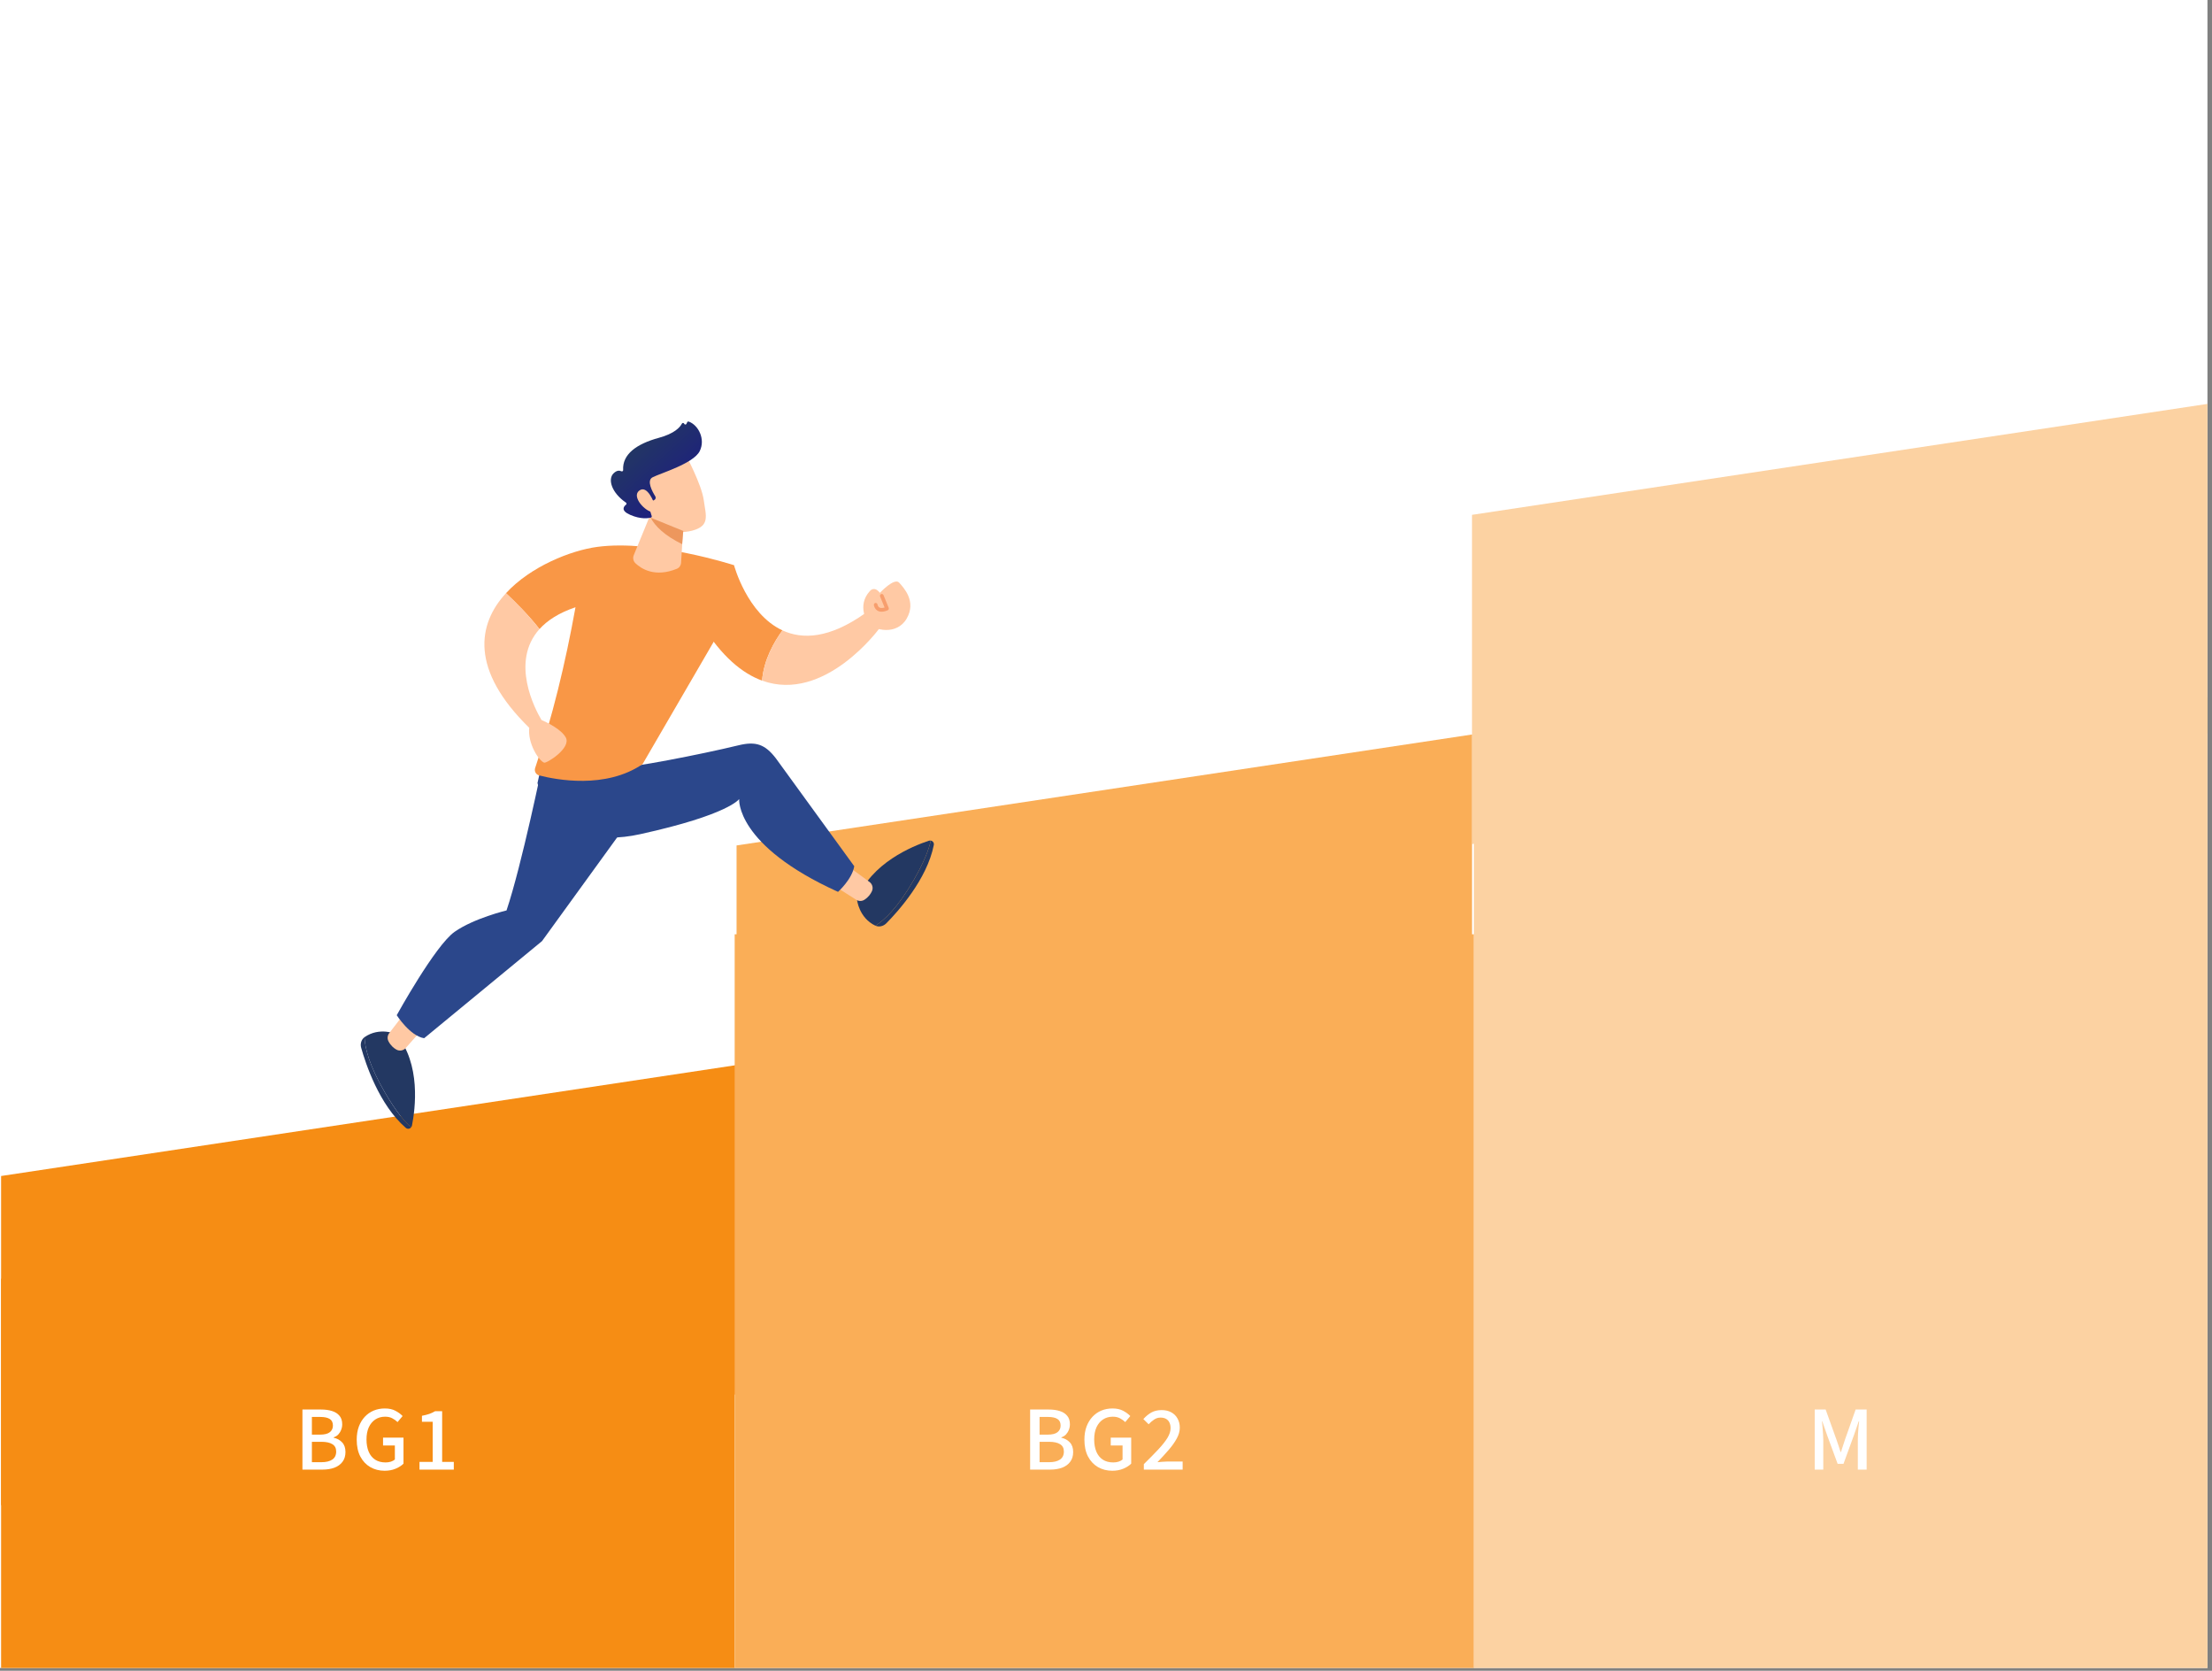
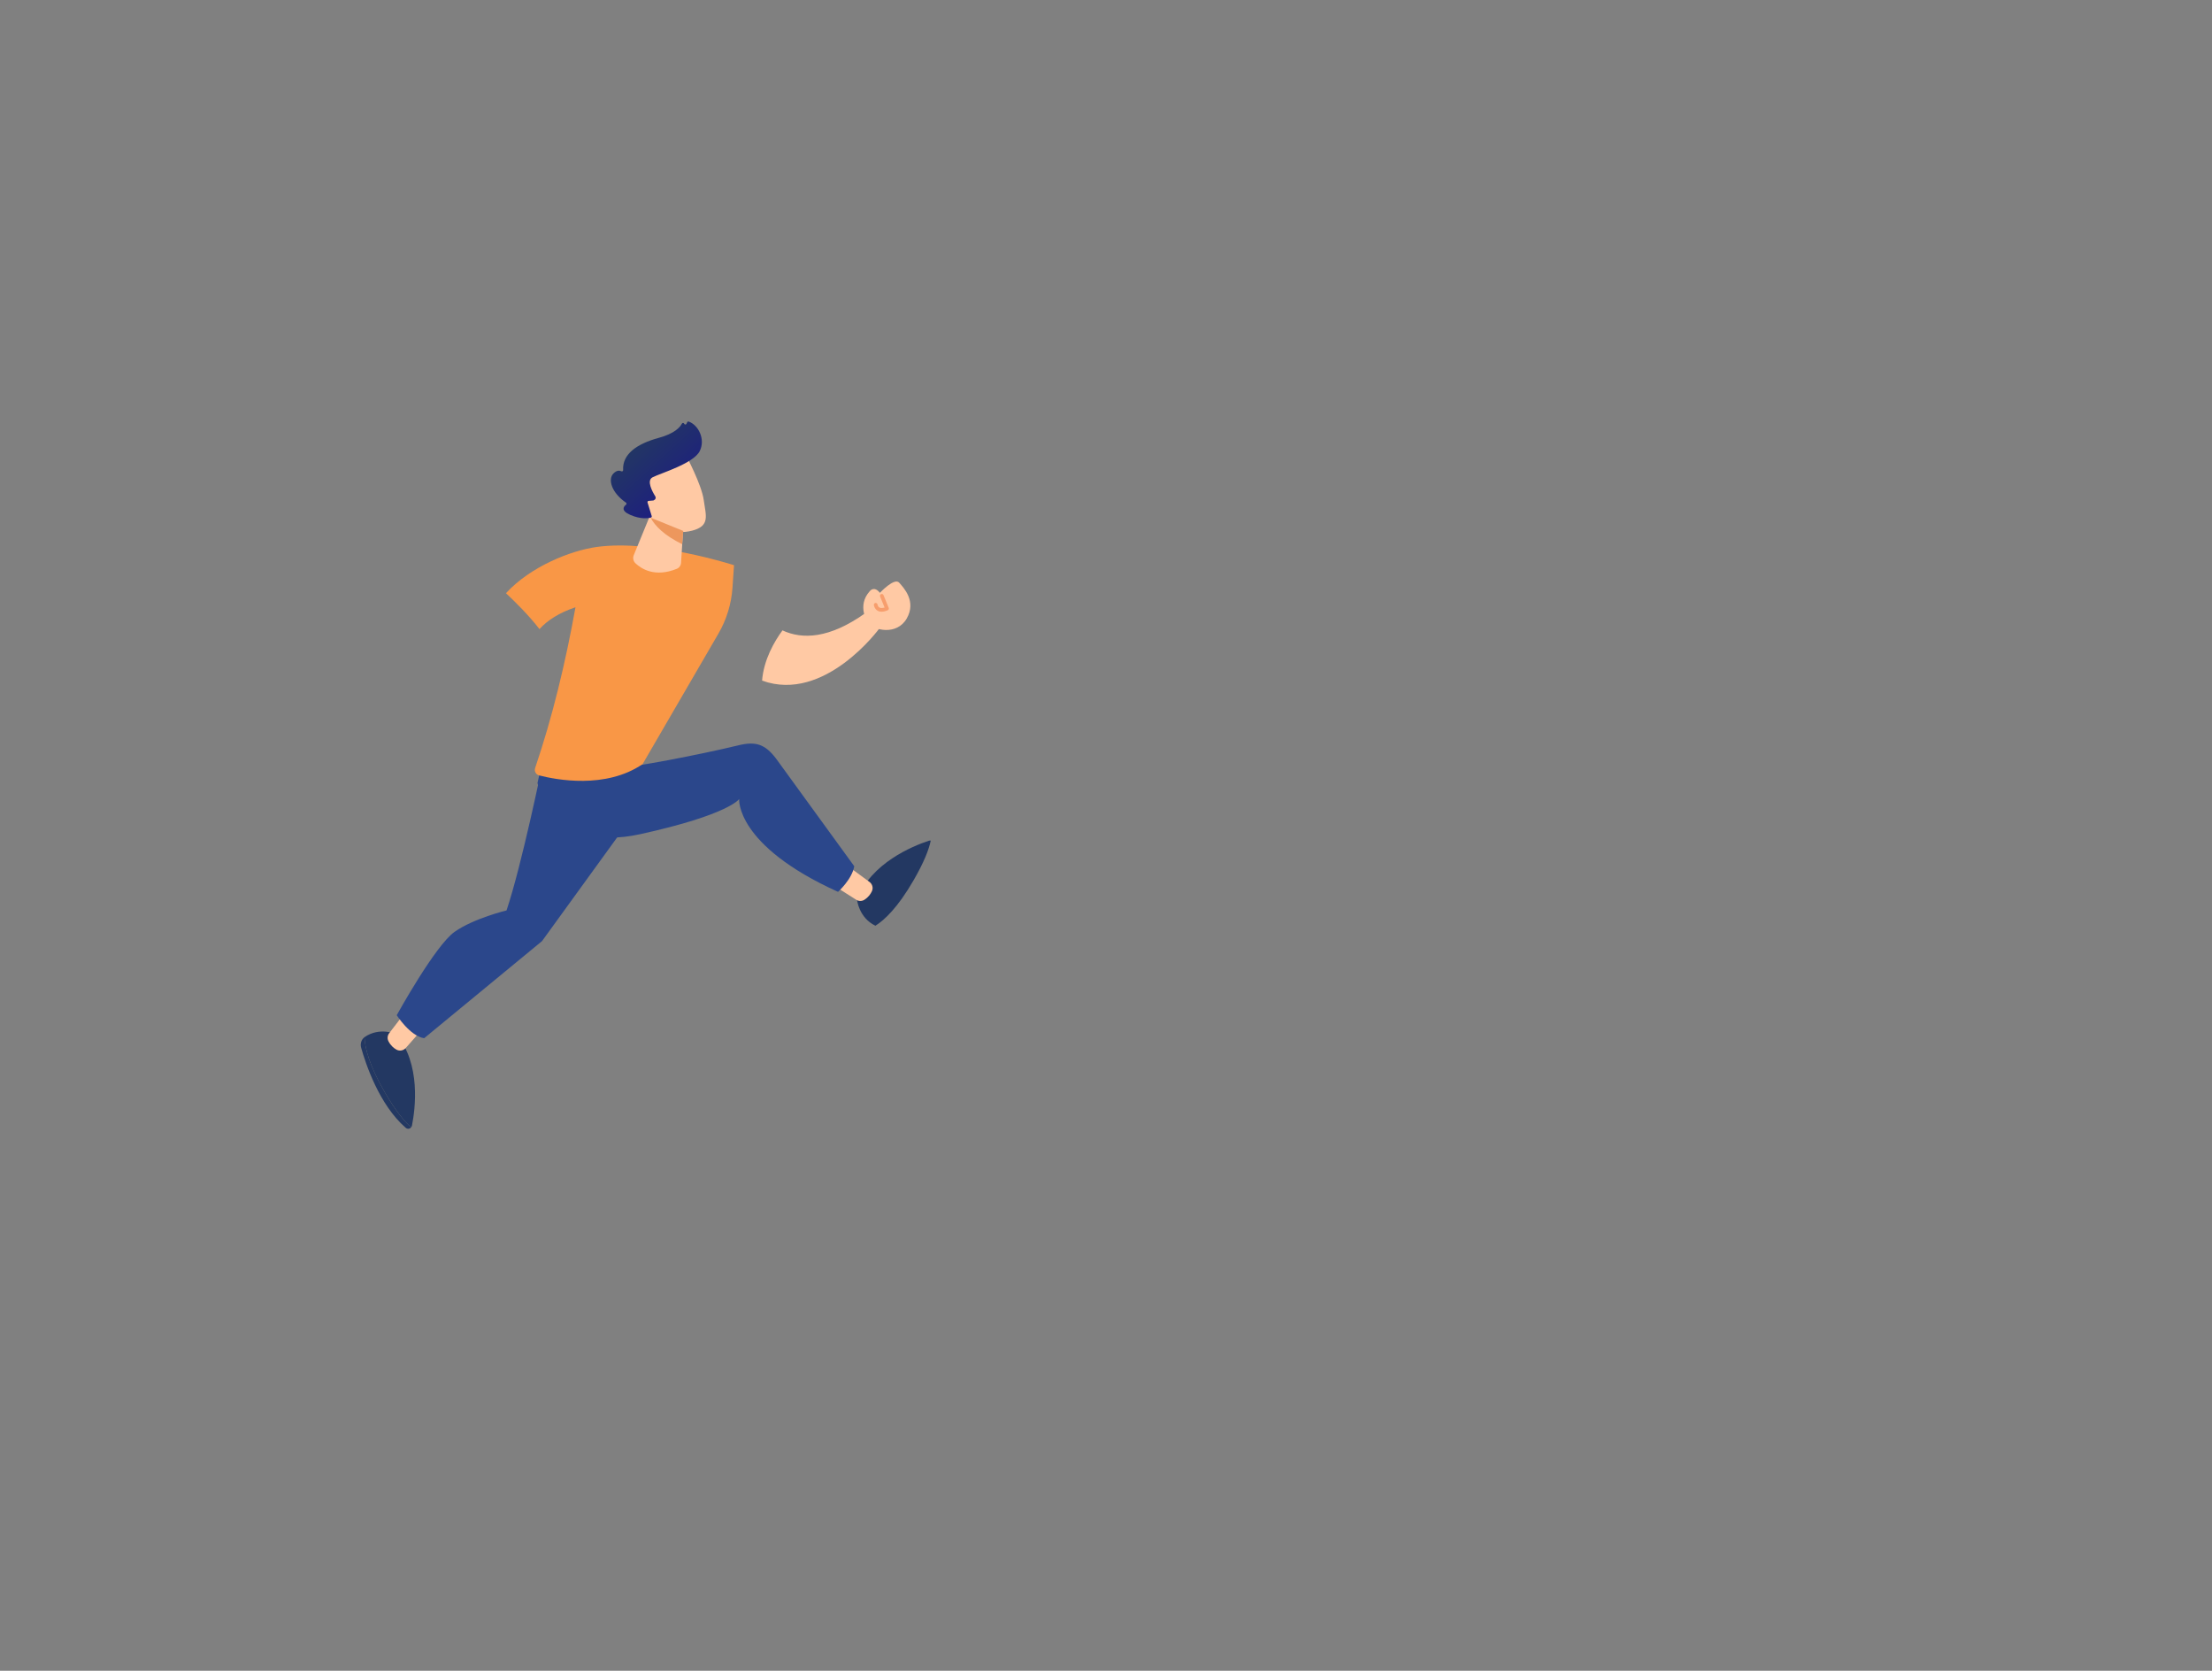
<svg xmlns="http://www.w3.org/2000/svg" width="392" height="296" viewBox="0 0 392 296" fill="none">
  <rect x="0" y="0" width="392" height="296" fill="#808080" stroke="none" />
  <g clip-path="url(#clip0_1667_34032)">
    <rect width="391.195" height="295.502" fill="white" />
    <path fill-rule="evenodd" clip-rule="evenodd" d="M260.861 149.542L391.195 129.885V71.555L260.861 91.211V149.542Z" fill="#FCD2A2" />
    <path fill-rule="evenodd" clip-rule="evenodd" d="M130.531 208.112V149.781L260.865 130.125V188.456L130.531 208.112Z" fill="#FAAE57" />
    <path fill-rule="evenodd" clip-rule="evenodd" d="M130.529 247.018L0.195 266.674V208.344L130.529 188.688V247.018Z" fill="#F68D14" />
    <rect x="0.195" y="226.523" width="130" height="69" fill="#F68D14" />
    <rect x="130.195" y="165.523" width="131" height="130" fill="#FAAE57" />
    <rect x="261.195" y="123.523" width="130" height="172" fill="#FCD2A2" />
    <path d="M53.596 260.359V249.714H56.904C57.626 249.714 58.267 249.801 58.825 249.974C59.393 250.147 59.836 250.427 60.154 250.812C60.481 251.187 60.645 251.693 60.645 252.328C60.645 252.675 60.583 253.003 60.457 253.311C60.342 253.619 60.173 253.893 59.952 254.134C59.73 254.365 59.456 254.534 59.129 254.64V254.712C59.735 254.837 60.236 255.111 60.631 255.535C61.026 255.949 61.223 256.517 61.223 257.239C61.223 257.942 61.045 258.525 60.688 258.987C60.342 259.449 59.86 259.796 59.244 260.027C58.637 260.249 57.939 260.359 57.15 260.359H53.596ZM55.272 254.163H56.702C57.511 254.163 58.093 254.018 58.45 253.73C58.816 253.441 58.998 253.051 58.998 252.56C58.998 252.011 58.811 251.621 58.435 251.39C58.06 251.149 57.496 251.028 56.745 251.028H55.272V254.163ZM55.272 259.045H56.962C57.79 259.045 58.43 258.891 58.883 258.583C59.345 258.275 59.576 257.798 59.576 257.153C59.576 256.556 59.35 256.122 58.897 255.853C58.454 255.574 57.809 255.434 56.962 255.434H55.272V259.045ZM68.156 260.562C67.212 260.562 66.365 260.345 65.614 259.912C64.872 259.478 64.285 258.852 63.852 258.034C63.428 257.215 63.216 256.224 63.216 255.058C63.216 254.192 63.341 253.417 63.592 252.733C63.852 252.049 64.203 251.471 64.646 251C65.099 250.518 65.623 250.152 66.22 249.902C66.827 249.651 67.487 249.526 68.199 249.526C68.95 249.526 69.581 249.666 70.091 249.945C70.611 250.224 71.03 250.533 71.348 250.87L70.453 251.938C70.183 251.678 69.875 251.457 69.528 251.274C69.181 251.081 68.753 250.985 68.243 250.985C67.588 250.985 67.01 251.149 66.509 251.476C66.018 251.804 65.633 252.266 65.354 252.863C65.084 253.46 64.949 254.177 64.949 255.015C64.949 255.853 65.079 256.58 65.339 257.196C65.599 257.803 65.98 258.27 66.48 258.597C66.981 258.925 67.597 259.088 68.329 259.088C68.657 259.088 68.965 259.045 69.254 258.958C69.552 258.862 69.793 258.732 69.976 258.568V256.084H67.882V254.697H71.507V259.305C71.151 259.661 70.684 259.96 70.106 260.2C69.528 260.441 68.878 260.562 68.156 260.562ZM74.341 260.359V258.987H76.68V251.881H74.774V250.826C75.275 250.73 75.708 250.619 76.074 250.494C76.449 250.359 76.791 250.2 77.099 250.017H78.356V258.987H80.421V260.359H74.341Z" fill="white" />
    <path d="M182.554 260.359V249.714H185.862C186.584 249.714 187.225 249.801 187.783 249.974C188.351 250.147 188.794 250.427 189.112 250.812C189.439 251.187 189.603 251.693 189.603 252.328C189.603 252.675 189.541 253.003 189.415 253.311C189.3 253.619 189.131 253.893 188.91 254.134C188.688 254.365 188.414 254.534 188.086 254.64V254.712C188.693 254.837 189.194 255.111 189.589 255.535C189.983 255.949 190.181 256.517 190.181 257.239C190.181 257.942 190.003 258.525 189.646 258.987C189.3 259.449 188.818 259.796 188.202 260.027C187.595 260.249 186.897 260.359 186.108 260.359H182.554ZM184.23 254.163H185.66C186.469 254.163 187.051 254.018 187.408 253.73C187.774 253.441 187.956 253.051 187.956 252.56C187.956 252.011 187.769 251.621 187.393 251.39C187.018 251.149 186.454 251.028 185.703 251.028H184.23V254.163ZM184.23 259.045H185.92C186.748 259.045 187.388 258.891 187.841 258.583C188.303 258.275 188.534 257.798 188.534 257.153C188.534 256.556 188.308 256.122 187.855 255.853C187.412 255.574 186.767 255.434 185.92 255.434H184.23V259.045ZM197.114 260.562C196.17 260.562 195.323 260.345 194.572 259.912C193.83 259.478 193.243 258.852 192.81 258.034C192.386 257.215 192.174 256.224 192.174 255.058C192.174 254.192 192.299 253.417 192.55 252.733C192.81 252.049 193.161 251.471 193.604 251C194.057 250.518 194.581 250.152 195.178 249.902C195.785 249.651 196.445 249.526 197.157 249.526C197.908 249.526 198.539 249.666 199.049 249.945C199.569 250.224 199.988 250.533 200.306 250.87L199.411 251.938C199.141 251.678 198.833 251.457 198.486 251.274C198.139 251.081 197.711 250.985 197.201 250.985C196.546 250.985 195.968 251.149 195.467 251.476C194.976 251.804 194.591 252.266 194.312 252.863C194.042 253.46 193.907 254.177 193.907 255.015C193.907 255.853 194.037 256.58 194.297 257.196C194.557 257.803 194.938 258.27 195.438 258.597C195.939 258.925 196.555 259.088 197.287 259.088C197.615 259.088 197.923 259.045 198.212 258.958C198.51 258.862 198.751 258.732 198.934 258.568V256.084H196.84V254.697H200.465V259.305C200.109 259.661 199.642 259.96 199.064 260.2C198.486 260.441 197.836 260.562 197.114 260.562ZM202.706 260.359V259.392C203.698 258.419 204.546 257.557 205.248 256.806C205.961 256.045 206.505 255.362 206.881 254.755C207.256 254.139 207.444 253.561 207.444 253.022C207.444 252.637 207.377 252.304 207.242 252.025C207.117 251.746 206.919 251.529 206.65 251.375C206.39 251.221 206.057 251.144 205.653 251.144C205.239 251.144 204.858 251.264 204.512 251.505C204.165 251.736 203.847 252.011 203.559 252.328L202.62 251.404C203.072 250.903 203.549 250.513 204.05 250.234C204.56 249.955 205.167 249.815 205.87 249.815C206.515 249.815 207.078 249.945 207.56 250.205C208.041 250.465 208.412 250.831 208.672 251.303C208.941 251.765 209.076 252.309 209.076 252.935C209.076 253.561 208.898 254.197 208.542 254.842C208.195 255.487 207.723 256.156 207.126 256.849C206.529 257.543 205.86 258.275 205.118 259.045C205.398 259.016 205.691 258.992 206 258.973C206.317 258.944 206.606 258.929 206.866 258.929H209.582V260.359H202.706Z" fill="white" />
    <path d="M321.596 260.359V249.714H323.532L325.467 255.102C325.593 255.448 325.713 255.805 325.829 256.171C325.944 256.527 326.06 256.883 326.175 257.239H326.247C326.373 256.883 326.488 256.527 326.594 256.171C326.71 255.805 326.825 255.448 326.941 255.102L328.847 249.714H330.797V260.359H329.237V255.102C329.237 254.784 329.247 254.432 329.266 254.047C329.295 253.662 329.324 253.272 329.353 252.877C329.391 252.483 329.43 252.126 329.468 251.808H329.396L328.544 254.264L326.695 259.334H325.655L323.792 254.264L322.94 251.808H322.882C322.92 252.126 322.954 252.483 322.983 252.877C323.022 253.272 323.05 253.662 323.07 254.047C323.099 254.432 323.113 254.784 323.113 255.102V260.359H321.596Z" fill="white" />
  </g>
  <path d="M105.13 103.545C104.962 103.582 104.781 103.568 104.611 103.496C104.18 103.314 103.744 103.119 103.316 102.916C102.884 102.712 102.7 102.196 102.904 101.765C103.108 101.333 103.623 101.148 104.056 101.352C104.462 101.544 104.876 101.73 105.285 101.903C105.725 102.089 105.931 102.597 105.745 103.037C105.631 103.306 105.396 103.488 105.13 103.545Z" fill="#91B3FA" />
-   <path d="M130.08 100.13L124.405 110.686C127.924 116.333 131.559 119.309 135.052 120.577C135.347 116.852 137.239 113.622 138.665 111.679C132.378 108.765 130.08 100.13 130.08 100.13Z" fill="#F99746" />
  <path d="M153.309 108.65C146.973 113.15 142.192 113.315 138.665 111.68C137.24 113.623 135.348 116.852 135.053 120.578C146.159 124.609 155.839 111.33 155.839 111.33L153.309 108.65Z" fill="#FFC9A4" />
  <path d="M153.815 110.337C153.815 110.337 151.755 107.351 154.141 104.727C154.141 104.727 154.896 103.706 155.929 105.028C155.929 105.028 158.502 102.269 159.347 103.224C160.193 104.178 162.421 106.53 160.69 109.569C158.939 112.642 154.812 111.681 153.815 110.337Z" fill="#FFC9A4" />
  <path d="M156.407 108.364C156.141 108.386 155.853 108.36 155.588 108.232C155.331 108.107 154.996 107.829 154.865 107.215C154.828 107.038 154.94 106.865 155.117 106.827C155.292 106.791 155.467 106.902 155.504 107.079C155.566 107.368 155.686 107.553 155.872 107.643C156.131 107.77 156.496 107.71 156.764 107.628L155.967 105.681C155.898 105.514 155.978 105.323 156.145 105.255C156.312 105.186 156.503 105.267 156.571 105.434L157.494 107.689C157.559 107.848 157.49 108.03 157.336 108.106C157.271 108.138 156.875 108.325 156.407 108.364Z" fill="#F79E6D" />
  <path d="M64.591 183.756C64.041 184.153 63.806 184.912 64.004 185.62C64.783 188.406 67.192 195.736 71.898 199.802C72.209 200.071 72.624 200.01 72.854 199.726C71.66 198.673 70.135 196.83 68.266 193.641C65.394 188.738 64.679 185.627 64.591 183.756Z" fill="#233862" />
  <path d="M70.183 183.183C70.183 183.183 67.26 181.894 64.609 183.74C64.602 183.744 64.597 183.75 64.591 183.755C64.678 185.626 65.394 188.737 68.266 193.639C70.135 196.829 71.659 198.672 72.853 199.725C72.926 199.635 72.981 199.523 73.008 199.391C73.587 196.493 74.653 188.484 70.183 183.183Z" fill="#233862" />
  <path d="M74.238 183.022L71.905 185.665C71.493 186.132 70.811 186.259 70.265 185.958C69.788 185.696 69.245 185.247 68.844 184.478C68.603 184.017 68.654 183.456 68.971 183.043L71.269 180.049C71.818 179.334 72.902 179.354 73.423 180.089L74.326 181.362C74.685 181.868 74.649 182.556 74.238 183.022Z" fill="#FFC9A4" />
-   <path d="M155.145 163.998C155.762 164.28 156.538 164.109 157.055 163.587C159.092 161.533 164.274 155.816 165.483 149.714C165.563 149.312 165.305 148.981 164.944 148.922C164.619 150.48 163.77 152.716 161.921 155.917C159.079 160.837 156.728 162.997 155.145 163.998Z" fill="#233862" />
  <path d="M151.882 159.421C151.882 159.421 152.207 162.6 155.122 163.992C155.129 163.996 155.137 163.997 155.144 164C156.727 163 159.078 160.84 161.92 155.92C163.77 152.719 164.618 150.483 164.943 148.925C164.829 148.906 164.705 148.913 164.577 148.955C161.771 149.884 154.282 152.916 151.882 159.421Z" fill="#233862" />
  <path d="M151.25 154.164L154.091 156.251C154.593 156.62 154.78 157.288 154.529 157.858C154.311 158.356 153.912 158.938 153.182 159.406C152.744 159.687 152.181 159.687 151.741 159.408L148.554 157.386C147.793 156.903 147.716 155.822 148.402 155.237L149.588 154.225C150.061 153.821 150.749 153.796 151.25 154.164Z" fill="#FFC9A4" />
  <path d="M96.163 135.242C96.163 135.242 92.461 153.279 89.764 161.295C89.764 161.295 83.997 162.673 80.558 165.086C77.119 167.499 70.307 179.855 70.307 179.855C70.307 179.855 72.662 183.546 75.165 183.934L96.053 166.729L112.031 144.683L110.397 135.21L96.163 135.242Z" fill="#2B478B" />
  <path d="M96.364 133.773L95.253 138.72C95.253 138.72 97.689 151.245 113.447 147.786C129.204 144.328 130.991 141.56 130.991 141.56C130.991 141.56 130.279 149.748 148.512 158.003C148.512 158.003 150.994 155.784 151.388 153.465L137.502 134.355C135.583 131.857 133.95 131.293 130.889 132.036C124.121 133.679 111.397 136.146 109.426 135.976L96.364 133.773Z" fill="#2B478B" />
  <path d="M105.825 96.89C101.2 97.513 94.044 100.331 89.665 105.092C91.257 106.579 93.717 109.008 95.604 111.453C96.981 109.926 99.029 108.58 101.986 107.58C100.188 117.554 97.877 127.106 94.836 136.059C94.646 136.62 94.966 137.223 95.539 137.371C98.533 138.142 107.314 139.842 113.872 135.381L127.31 112.264C128.756 109.778 129.61 106.992 129.807 104.123L130.081 100.132C130.081 100.132 115.901 95.533 105.825 96.89Z" fill="#F99746" />
-   <path d="M100.257 130.638C99.472 129.229 97.088 128.05 95.956 127.552C94.852 125.687 90.362 117.262 95.605 111.448C93.718 109.003 91.258 106.574 89.666 105.087C84.615 110.579 83.271 118.658 93.787 128.937C93.491 131.709 95.464 134.744 96.425 135.113C96.868 135.282 101.301 132.51 100.257 130.638Z" fill="#FFC9A4" />
  <path d="M115.646 90.227L112.31 98.361C112.106 98.857 112.226 99.426 112.616 99.794C113.671 100.789 116.096 102.345 119.957 100.763C120.383 100.589 120.666 100.179 120.694 99.719L121.142 92.547L115.646 90.227Z" fill="#FFC9A4" />
  <path d="M121.538 80.61C121.538 80.61 124.323 85.786 124.715 88.592C125.106 91.397 125.866 93.176 122.654 94.015C119.442 94.854 116.561 93.459 114.84 90.775C114.84 90.775 112.149 86.642 112.524 84.827C112.899 83.011 121.538 80.61 121.538 80.61Z" fill="#FFC9A4" />
  <path d="M121.091 94.066C121.091 94.066 121.007 94.763 120.886 96.407C117.751 94.872 116.064 93.185 115.3 91.711L121.091 94.066Z" fill="#ED975D" />
  <path d="M115.785 88.669L115.963 88.572C116.191 88.448 116.268 88.158 116.131 87.939C115.597 87.089 114.532 85.129 115.65 84.558C117.09 83.822 122.899 82.124 123.999 79.922C125.057 77.805 123.755 75.294 122.061 74.69C121.948 74.649 121.823 74.699 121.776 74.81L121.661 75.079C121.583 75.263 121.32 75.257 121.249 75.071C121.18 74.891 120.933 74.876 120.845 75.047C120.506 75.707 119.532 76.812 116.747 77.57C112.787 78.646 110.264 80.495 110.43 83.279C110.44 83.456 110.261 83.57 110.102 83.49C109.79 83.334 109.308 83.289 108.717 83.876C107.691 84.896 108.343 87.267 110.929 89.047C111.051 89.131 111.066 89.311 110.948 89.402C110.533 89.725 109.935 90.459 111.706 91.224C113.537 92.015 114.84 91.829 115.337 91.704C115.461 91.673 115.532 91.545 115.494 91.423L114.753 89.026C114.711 88.89 114.805 88.75 114.946 88.739L115.785 88.669Z" fill="url(#paint0_linear_1667_34032)" />
-   <path d="M115.928 89.176C115.928 89.176 114.751 85.819 113.293 86.909C111.835 87.999 114.411 90.687 115.658 90.712L115.928 89.176Z" fill="#FFC9A4" />
  <defs>
    <linearGradient id="paint0_linear_1667_34032" x1="112.338" y1="77.988" x2="126.12" y2="92.978" gradientUnits="userSpaceOnUse">
      <stop stop-color="#233862" />
      <stop offset="1" stop-color="#1A0F91" />
    </linearGradient>
    <clipPath id="clip0_1667_34032">
-       <rect width="391.195" height="295.502" fill="white" />
-     </clipPath>
+       </clipPath>
  </defs>
</svg>